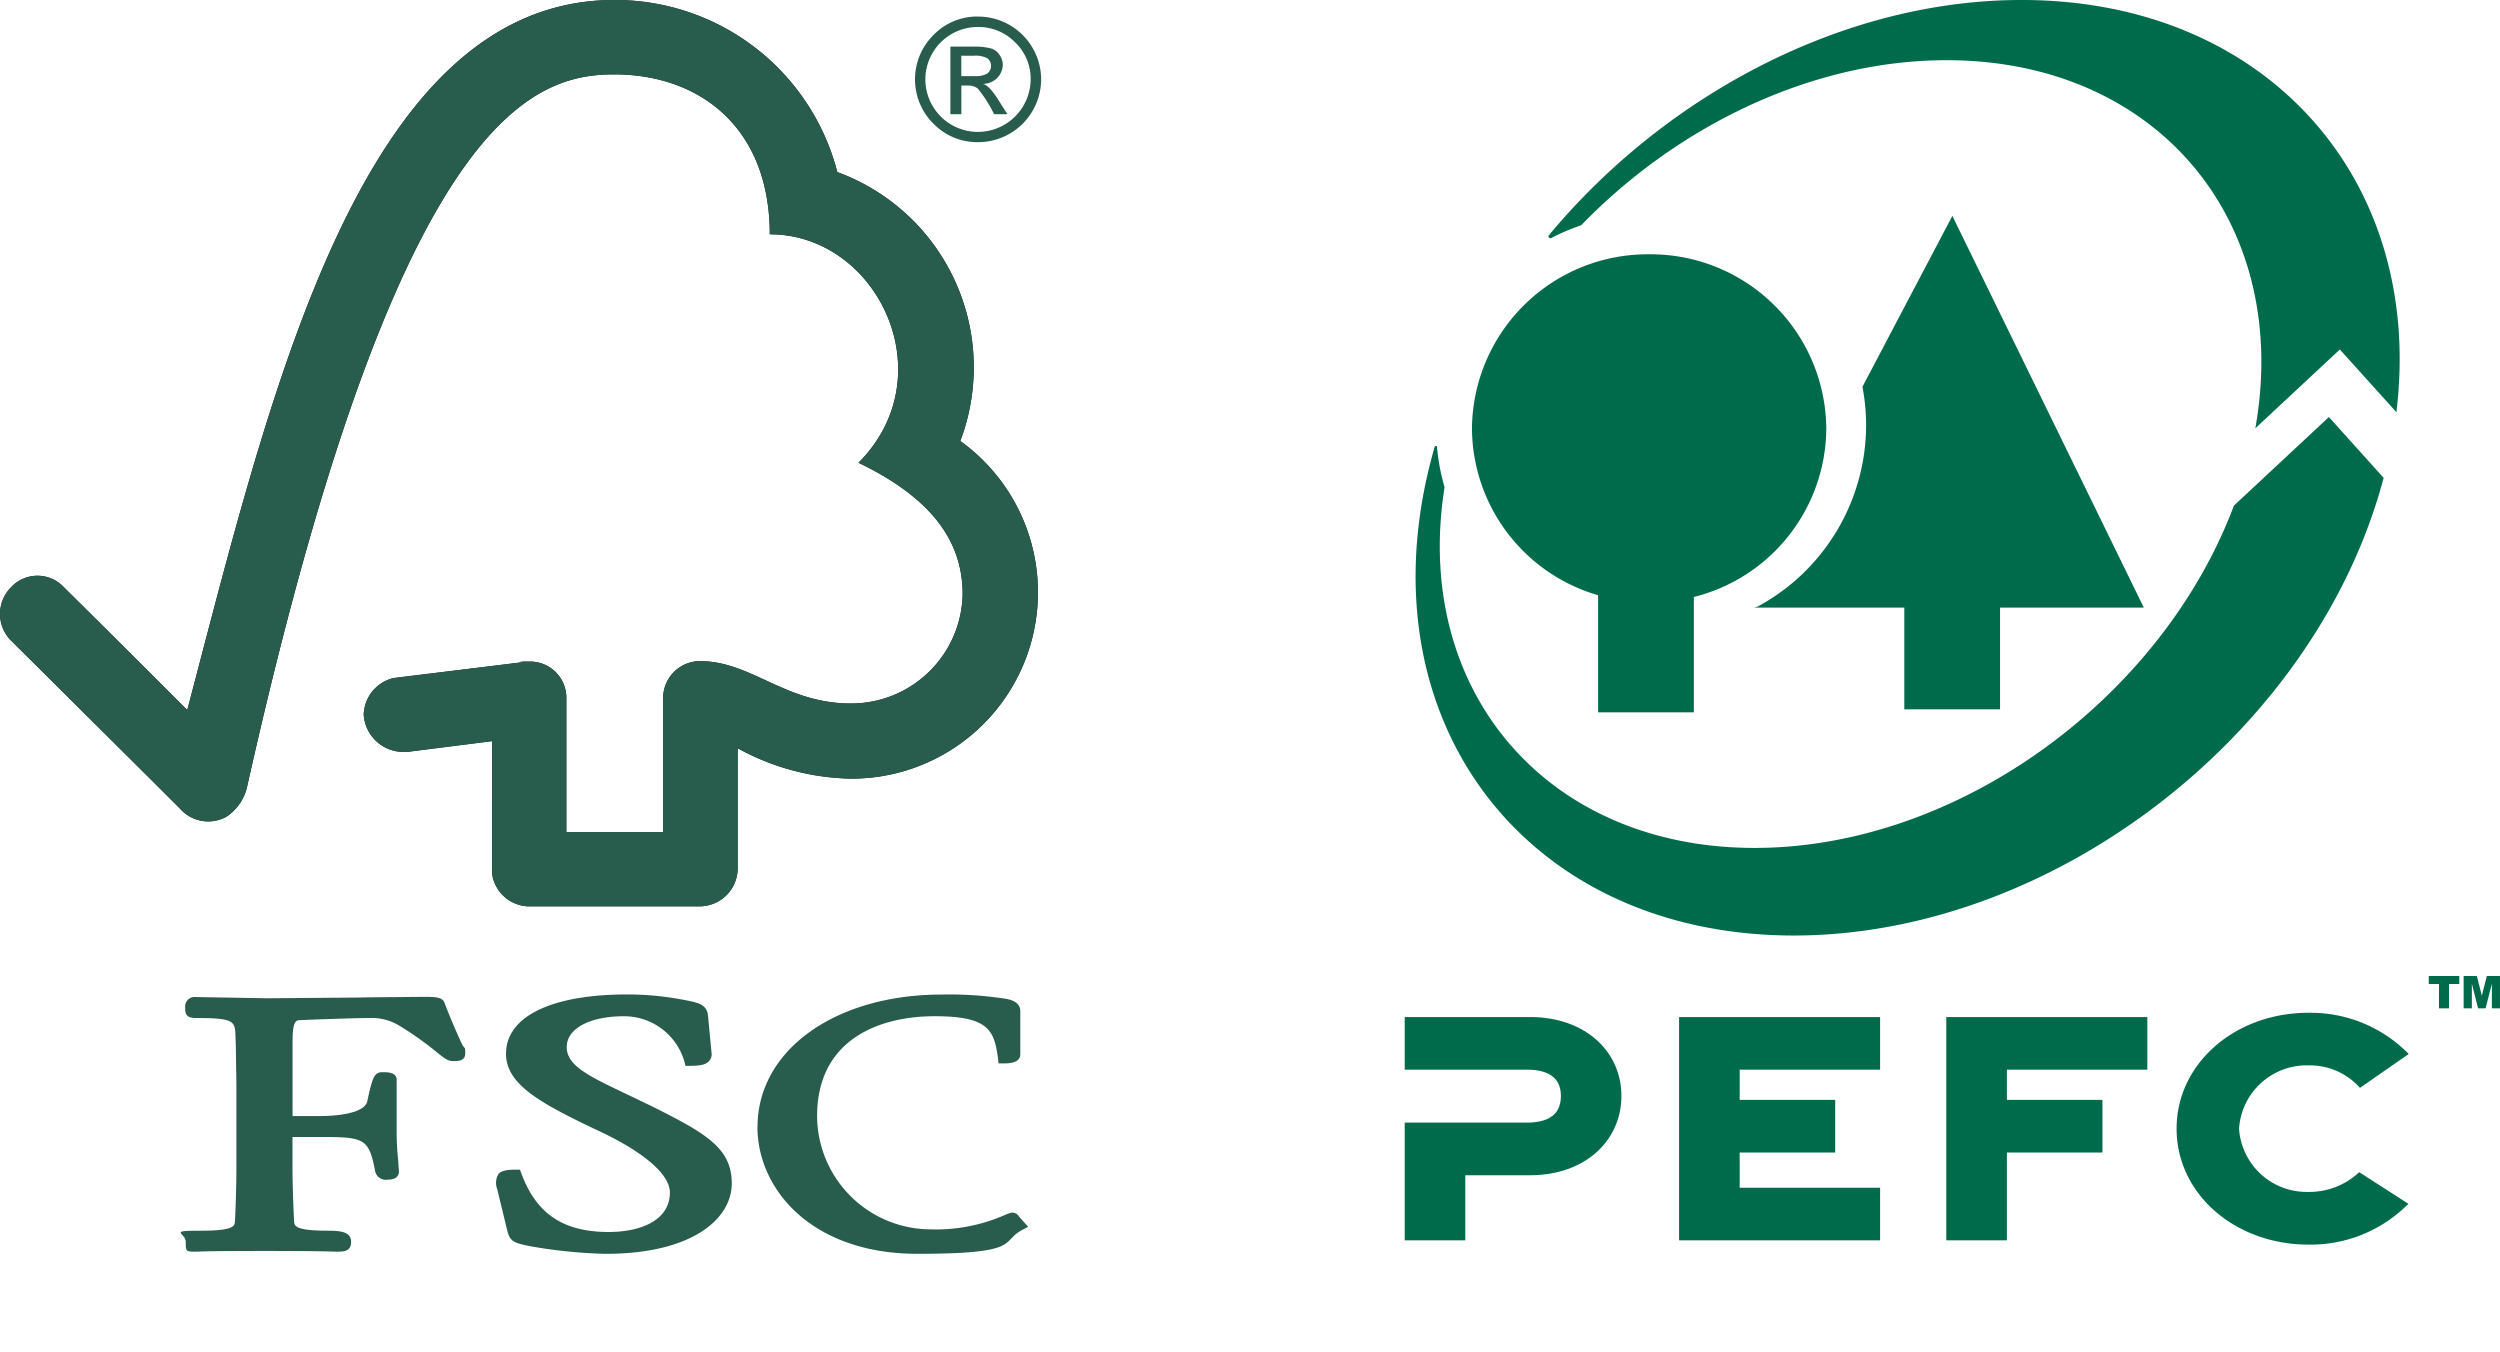
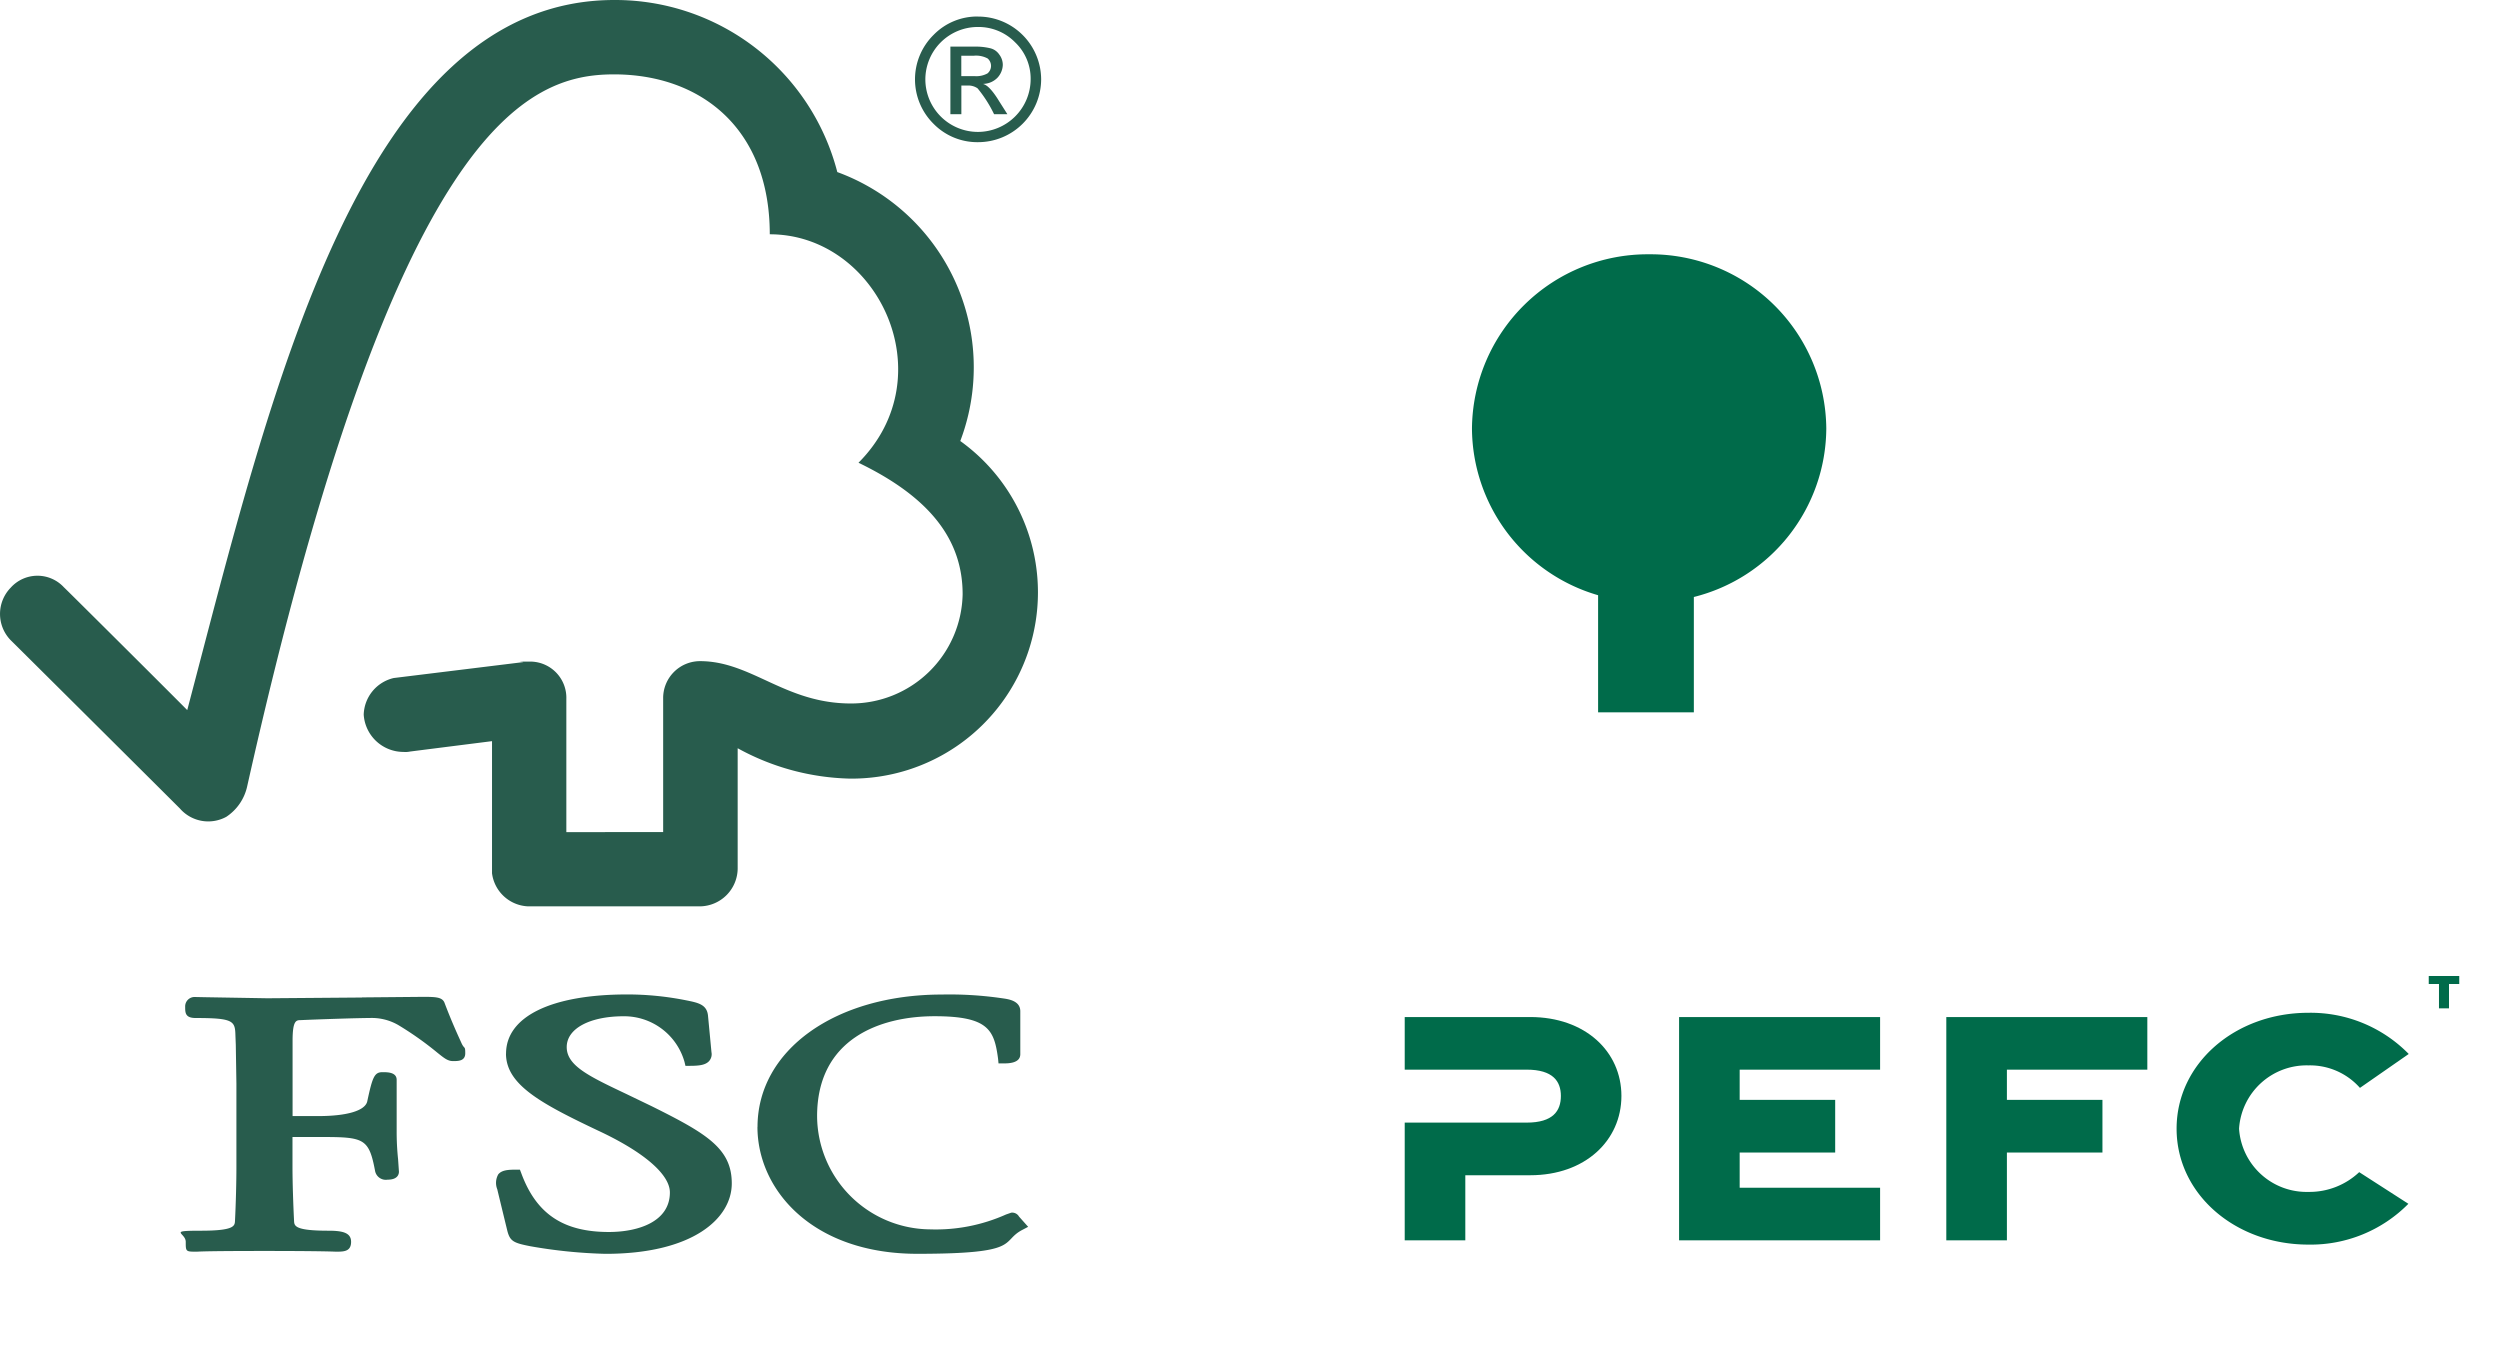
<svg xmlns="http://www.w3.org/2000/svg" width="159.461" height="86.205" viewBox="0 0 159.461 86.205">
  <defs>
    <clipPath id="clip-path">
      <path id="path2494" d="M1726.9-2653.755h69.861v-86.205H1726.9Z" transform="translate(-1726.899 2739.96)" />
    </clipPath>
    <clipPath id="clip-path-2">
      <path id="path2522" d="M1726.9-2653.755h69.859v-86.205H1726.9Z" transform="translate(-1726.902 2739.96)" />
    </clipPath>
  </defs>
  <g id="fsc-pefc-logos" transform="translate(-16677.885 21037)">
    <g id="g2452" transform="translate(16767.484 -21037)">
      <g id="g2488" transform="translate(0 0)">
        <g id="g2490" clip-path="url(#clip-path)">
          <g id="g2496" transform="translate(0 64.872)">
            <path id="path2498" d="M-16.369-7.061h-7.78v-3.357h8c3.514,0,5.822,2.2,5.822,5.034S-12.63-.327-16.145-.327h-4.139V3.823h-3.865V-3.684l7.78,0c1.681,0,2.181-.749,2.181-1.7,0-.929-.5-1.678-2.181-1.678" transform="translate(24.149 10.417)" fill="#006b4a" />
          </g>
          <g id="g2500" transform="translate(17.5 64.872)">
            <path id="path2502" d="M0-29.961V-44.2H12.822v3.356H3.865v1.927H9.957v3.357H3.865v2.245h8.957v3.355Z" transform="translate(0 44.201)" fill="#006b4a" />
          </g>
          <g id="g2504" transform="translate(34.545 64.872)">
            <path id="path2506" d="M0-29.961V-44.2H12.822v3.356H3.865v1.927H9.959v3.357H3.865v5.6Z" transform="translate(0 44.201)" fill="#006b4a" />
          </g>
          <g id="g2508" transform="translate(49.232 64.6)">
            <path id="path2510" d="M-31.1-25.639a8.754,8.754,0,0,1-6.376,2.6c-4.667,0-8.406-3.221-8.406-7.393s3.739-7.393,8.406-7.393a8.758,8.758,0,0,1,6.4,2.627l-3.111,2.163a4.255,4.255,0,0,0-3.294-1.435,4.317,4.317,0,0,0-4.417,4.037A4.317,4.317,0,0,0-37.478-26.4a4.623,4.623,0,0,0,3.243-1.26l3.133,2.016" transform="translate(45.884 37.825)" fill="#006b4a" />
          </g>
          <g id="g2512" transform="translate(22.3 13.769)">
-             <path id="path2514" d="M-52.266-52.574h-9.169v6.49h-6.107v-6.49h-9.565l.218-.071a13.17,13.17,0,0,0,6.911-11.546,13.149,13.149,0,0,0-.234-2.469l5.735-10.9,12.213,24.987" transform="translate(77.108 77.561)" fill="#006b4a" />
-           </g>
+             </g>
        </g>
      </g>
      <g id="g2516" transform="translate(0.001 0)">
        <g id="g2518" clip-path="url(#clip-path-2)">
          <g id="g2524" transform="translate(4.289 16.22)">
            <path id="path2526" d="M0-23.371A11.208,11.208,0,0,1,11.3-34.479a11.207,11.207,0,0,1,11.3,11.108A11.148,11.148,0,0,1,14.152-12.62v7.358H8.045v-7.471A11.139,11.139,0,0,1,0-23.371" transform="translate(0 34.479)" fill="#006b4a" />
          </g>
          <g id="g2528" transform="translate(0.694 0)">
-             <path id="path2530" d="M-1.811-62.776q.164-.671.356-1.334a.086.086,0,0,1,.069-.054c.084-.007.078.054.078.054a13.646,13.646,0,0,0,.483,2.576C-2.872-48.651,5.609-38.528,18.954-38.528c12.937,0,25.939-9.513,30.572-21.836l6.055-5.648,3.493,3.879C54.783-45.951,38.085-32.941,21.448-32.941,4.589-32.941-5.825-46.3-1.811-62.776m52.7-2.513C53.225-78.4,44.7-88.772,31.19-88.772c-8.549,0-17.125,4.155-23.3,10.527a13.677,13.677,0,0,0-1.907.813.119.119,0,0,1-.146-.03.108.108,0,0,1-.017-.131c7.448-8.974,18.818-15.02,30.158-15.02,15.632,0,25.72,11.485,23.909,26.293l-3.607-4-5.4,5.035" transform="translate(2.671 92.612)" fill="#006b4a" />
-           </g>
+             </g>
        </g>
      </g>
      <g id="g2532" transform="translate(65.317 62.253)">
        <path id="path2534" d="M0,0H1.946V.511H1.292V2.064H.653V.511H0Z" fill="#006b4a" />
      </g>
      <g id="g2536" transform="translate(67.543 62.253)">
-         <path id="path2538" d="M0,0H.842L1.16,1.256,1.478,0h.84V2.064H1.8V.49L1.4,2.064H.92L.524.49V2.064H0Z" fill="#006b4a" />
-       </g>
+         </g>
    </g>
    <g id="fsc-3" transform="translate(16677.885 -21037)">
-       <path id="Path_6037" data-name="Path 6037" d="M43.69,9.2c-16.2,0-21.92,25.1-27.246,45.293-1.927-1.94-7.857-7.837-7.863-7.828a2.294,2.294,0,0,0-3.4.023,2.4,2.4,0,0,0,0,3.345c.048.042,8.034,7.982,10.792,10.734a2.4,2.4,0,0,0,2.965.532,3.132,3.132,0,0,0,1.328-1.937c9.461-42.267,17.917-45.418,23.4-45.418s9.935,3.4,9.935,10.2c6.883,0,11.2,9.02,5.659,14.572,4.592,2.217,6.642,4.94,6.642,8.388a7.108,7.108,0,0,1-7.128,6.967c-4.2,0-6.329-2.688-9.6-2.7A2.353,2.353,0,0,0,46.8,53.742v8.533H40.625v-8.5A2.309,2.309,0,0,0,38.4,51.4c-1.225,0-.528.016-.519.032l-8.266,1.015A2.473,2.473,0,0,0,27.7,54.786a2.543,2.543,0,0,0,2.539,2.375,1.43,1.43,0,0,0,.412-.023c-.016,0,5.233-.664,5.233-.664V64.9a2.42,2.42,0,0,0,2.3,2.111H49.165a2.436,2.436,0,0,0,2.388-2.391V56.926a15.538,15.538,0,0,0,7.135,1.937,11.881,11.881,0,0,0,7.064-21.533,13.262,13.262,0,0,0-7.844-17.154A14.636,14.636,0,0,0,43.69,9.2" transform="translate(-4.501 -9.2)" fill="#231f20" />
      <path id="Path_6038" data-name="Path 6038" d="M43.69,9.2c-16.2,0-21.92,25.1-27.246,45.293-1.927-1.94-7.857-7.837-7.863-7.828a2.294,2.294,0,0,0-3.4.023,2.4,2.4,0,0,0,0,3.345c.048.042,8.034,7.982,10.792,10.734a2.4,2.4,0,0,0,2.965.532,3.132,3.132,0,0,0,1.328-1.937c9.461-42.267,17.917-45.418,23.4-45.418s9.935,3.4,9.935,10.2c6.883,0,11.2,9.02,5.659,14.572,4.592,2.217,6.642,4.94,6.642,8.388a7.108,7.108,0,0,1-7.128,6.967c-4.2,0-6.329-2.688-9.6-2.7A2.353,2.353,0,0,0,46.8,53.742v8.533H40.625v-8.5A2.309,2.309,0,0,0,38.4,51.4c-1.225,0-.528.016-.519.032l-8.266,1.015A2.473,2.473,0,0,0,27.7,54.786a2.543,2.543,0,0,0,2.539,2.375,1.43,1.43,0,0,0,.412-.023c-.016,0,5.233-.664,5.233-.664V64.9a2.42,2.42,0,0,0,2.3,2.111H49.165a2.436,2.436,0,0,0,2.388-2.391V56.926a15.538,15.538,0,0,0,7.135,1.937,11.881,11.881,0,0,0,7.064-21.533,13.262,13.262,0,0,0-7.844-17.154A14.636,14.636,0,0,0,43.69,9.2M36.775,76.4c0,1.985,2.22,3.181,5.881,4.918,2.9,1.353,4.573,2.787,4.573,3.941,0,1.863-2.008,2.523-3.893,2.523-2.913,0-4.634-1.157-5.588-3.757l-.084-.219h-.235c-.512,0-.918.023-1.147.3a1.106,1.106,0,0,0-.061.957c-.006-.01.645,2.665.645,2.665.174.651.409.754,1.45.96a31.769,31.769,0,0,0,4.808.487c5.569,0,8.053-2.256,8.053-4.492s-1.618-3.187-5.108-4.924l-1.585-.764c-2.388-1.134-3.835-1.808-3.835-3.007s1.5-1.966,3.635-1.966a4,4,0,0,1,3.877,2.907l.061.255h.264c.622,0,1.012-.052,1.241-.3a.657.657,0,0,0,.155-.567l-.219-2.307c-.061-.744-.628-.851-1.415-1.009a19.211,19.211,0,0,0-3.745-.371c-4.837,0-7.724,1.411-7.724,3.774m16.035,4.669c0,4.018,3.5,8.1,10.2,8.1s5.269-.773,6.687-1.521l.38-.2-.615-.69.032.035A.5.5,0,0,0,69,86.55l-.325.113a10.97,10.97,0,0,1-4.866.951A7.264,7.264,0,0,1,56.619,80.4c0-4.959,4.044-6.381,7.492-6.381s3.806.883,4.051,2.71l.029.3H68.5c.3,0,1.08,0,1.08-.587V73.7c0-.677-.78-.77-1.1-.819l-.325-.045a23.215,23.215,0,0,0-3.571-.2c-6.819,0-11.765,3.554-11.765,8.446M27.587,72.826l-6.029.048-4.018-.068-.612-.013a.6.6,0,0,0-.616.628c0,.371,0,.712.667.712,2.43,0,2.517.193,2.539,1.125l.023.583.039,2.475v5.33c0,.883-.032,2.288-.09,3.419-.016.329-.032.635-2.175.635s-.967.122-.967.709,0,.628.583.628h.135c.255-.013.935-.045,4.292-.045s4.292.035,4.534.045h.126c.47,0,.877-.045.877-.628s-.541-.709-1.45-.709c-2.153,0-2.172-.309-2.188-.628-.052-1.041-.1-2.446-.1-3.426V81.723h1.808c2.765,0,3.071.077,3.467,2.2a.7.7,0,0,0,.793.522c.651,0,.722-.354.722-.512l-.055-.8a16.679,16.679,0,0,1-.09-1.792V78.078c0-.49-.59-.49-.906-.49-.522,0-.641.329-.973,1.876-.151.587-1.3.925-3.132.925H23.163v-4.8c0-1.308.232-1.318.519-1.321,1.057-.048,3.619-.135,4.389-.135a3.373,3.373,0,0,1,1.837.451,20.715,20.715,0,0,1,2.5,1.769c.416.332.648.528.986.528s.783,0,.783-.5-.055-.235-.242-.651c-.222-.493-.6-1.3-1.073-2.546-.139-.4-.59-.4-1.437-.4l-3.832.035h0ZM65.822,14.056h.851a1.462,1.462,0,0,0,.815-.174.623.623,0,0,0,.006-.954,1.563,1.563,0,0,0-.877-.174h-.8v1.3h0Zm2.942,2.427h-.857a8.107,8.107,0,0,0-1.051-1.647,1.012,1.012,0,0,0-.619-.18h-.416v1.83h-.7V12.174h1.5a4.022,4.022,0,0,1,1.028.1.964.964,0,0,1,.586.4,1.093,1.093,0,0,1,.229.667,1.262,1.262,0,0,1-.325.8,1.3,1.3,0,0,1-.915.409v.013c.255.064.6.425,1,1.083l.532.838h0Zm-1.885,1.131a3.372,3.372,0,0,0,3.361-3.351,3.2,3.2,0,0,0-.986-2.359,3.272,3.272,0,0,0-2.375-.983,3.35,3.35,0,0,0-3.355,3.342,3.356,3.356,0,0,0,3.351,3.351m.023-7.357a4.021,4.021,0,0,1,4.012,4A4.021,4.021,0,0,1,66.9,18.268,3.907,3.907,0,0,1,64.05,17.1a3.987,3.987,0,0,1,0-5.675A3.885,3.885,0,0,1,66.9,10.254" transform="translate(-4.501 -9.2)" fill="#285c4d" />
      <path id="Path_6039" data-name="Path 6039" d="M1813.344,43.743a4.1,4.1,0,0,1-3-1.234,4.2,4.2,0,0,1,0-5.965,4.221,4.221,0,0,1,5.978-.006,4.193,4.193,0,0,1,.006,5.962,4.085,4.085,0,0,1-2.984,1.244m0-8.018a3.694,3.694,0,0,0-2.7,1.118,3.758,3.758,0,0,0,0,5.362,3.7,3.7,0,0,0,2.7,1.112,3.622,3.622,0,0,0,2.685-1.118,3.795,3.795,0,0,0-2.685-6.474" transform="translate(-1750.947 -34.459)" fill="none" />
      <path id="Path_6040" data-name="Path 6040" d="M1833.071,63.119a3.559,3.559,0,1,1,2.523-6.074,3.413,3.413,0,0,1,1.051,2.51,3.475,3.475,0,0,1-1.06,2.523,3.434,3.434,0,0,1-2.514,1.044m0-6.7a3.122,3.122,0,1,0,3.148,3.126,2.989,2.989,0,0,0-.925-2.207,3.073,3.073,0,0,0-2.224-.918" transform="translate(-1770.689 -54.492)" fill="none" />
      <path id="Path_6041" data-name="Path 6041" d="M1883.341,99.727h-1.366l-.061-.11a7.432,7.432,0,0,0-1-1.585.844.844,0,0,0-.486-.135h-.206v1.83H1879.1V95h1.711a4.339,4.339,0,0,1,1.086.1,1.241,1.241,0,0,1,.706.48,1.318,1.318,0,0,1,.268.79,1.505,1.505,0,0,1-.38.944,1.385,1.385,0,0,1-.548.374,4.652,4.652,0,0,1,.664.877l.735,1.16Zm-1.118-.422h.345l-.322-.512c-.525-.848-.8-.97-.87-.986l-.113-.026a9.423,9.423,0,0,1,.964,1.521m-2.7,0h.277v-1.83h.628a1.227,1.227,0,0,1,.744.222l.036.026V97.4l.2-.035a1.056,1.056,0,0,0,.767-.335.944.944,0,0,0,.277-.664.8.8,0,0,0-.187-.541.786.786,0,0,0-.471-.316,3.641,3.641,0,0,0-.976-.093h-1.289V99.3h0Z" transform="translate(-1818.691 -92.235)" fill="none" />
      <path id="Path_6042" data-name="Path 6042" d="M1901.867,114.624H1900.8V112.9h1.012a1.673,1.673,0,0,1,1.006.219.778.778,0,0,1,.3.638.793.793,0,0,1-.312.651,1.605,1.605,0,0,1-.944.213m-.638-.419h.641a1.212,1.212,0,0,0,.693-.135.35.35,0,0,0,.139-.306.381.381,0,0,0-.139-.306,1.342,1.342,0,0,0-.748-.129h-.59v.877Z" transform="translate(-1839.692 -109.558)" fill="none" />
    </g>
  </g>
</svg>